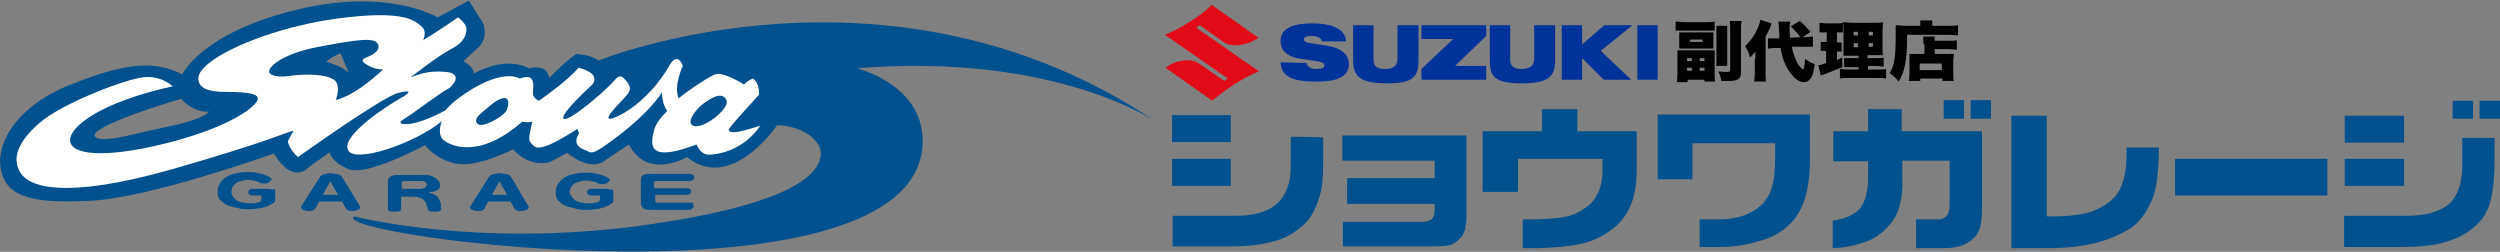
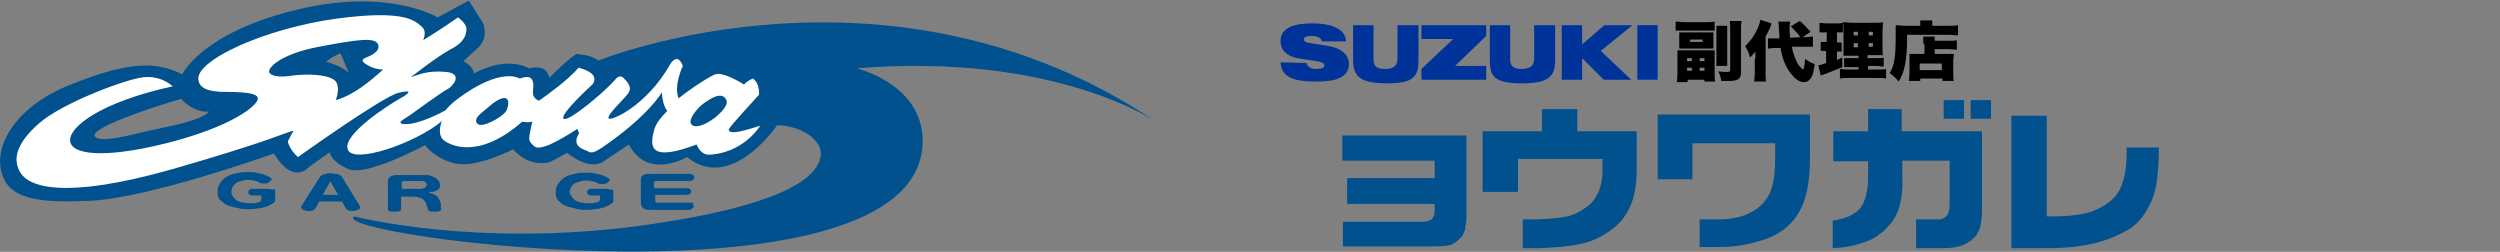
<svg xmlns="http://www.w3.org/2000/svg" version="1.1" id="レイヤー_1" x="0px" y="0px" viewBox="0 0 417 42" style="enable-background:new 0 0 417 42;" xml:space="preserve">
  <rect x="0" y="0" width="417" height="42" fill="#808080" stroke="none" />
  <style type="text/css">
	.st0{fill:#003399;}
	.st1{fill:#E20A17;}
	.st2{fill:#00518E;}
	.st3{enable-background:new    ;}
	.st4{fill:#FFFFFF;}
</style>
  <g>
    <polygon class="st0" points="242.7,11 247.9,6 247.9,5.8 247.9,4.2 237.1,4.2 237.1,6.5 242.4,6.5 237.1,11.5 237.1,12 237.1,13.3    247.9,13.3 247.9,11  " />
    <rect x="273.1" y="4.2" class="st0" width="3.4" height="9.1" />
    <polygon class="st0" points="272.3,4.2 267.6,4.2 263.9,7.4 263.9,4.2 260.5,4.2 260.5,13.3 263.9,13.3 263.9,9.7 267.5,13.3    272.1,13.3 267,8.5  " />
    <path class="st0" d="M255.9,4.2v5.5c0,0.8-0.2,1.8-2.1,1.8s-1.9-1-1.9-1.8V4.2h-3.4V10c0,2.7,0.7,3.9,5.3,3.9   c4.5,0,5.6-1.1,5.6-3.9V4.2H255.9z" />
    <path class="st0" d="M233.1,4.2v5.5c0,0.8-0.2,1.8-2.1,1.8s-1.9-1-1.9-1.8V4.2h-3.4V10c0,2.7,1.1,3.9,5.6,3.9s5.3-1.1,5.3-3.9V4.2   H233.1z" />
    <path class="st0" d="M217.9,10.5c0.2,0.6,0.6,1,1.7,1c0.9,0,1.3-0.2,1.3-0.5c0-0.7-0.5-0.7-4-1.2c-3.4-0.5-3.3-2.6-3.3-3   c0-2.9,4.1-2.9,5.5-2.9c2.6,0,5.4,0.8,5.4,3h-4c-0.1-0.5-0.7-0.9-1.7-0.9c-0.9,0-1.3,0.2-1.3,0.5c0,0.6,0.3,0.6,3.7,1.1   s3.8,2.2,3.8,3.1c0,3-4.2,2.9-5.7,2.9c-3.4,0-5.6-0.7-5.7-3.2L217.9,10.5L217.9,10.5L217.9,10.5z" />
-     <path class="st1" d="M209.9,6.3c-1,0.8-3.9,1.9-5.7,0.8l-4.1-2.9l-0.6,0.4l10.5,7.3c-2.6,1-5.7,3.1-7.8,4.9l-7.8-5.5   c1.1-0.9,3.8-1.9,5.6-0.7l4.2,2.9l0.6-0.4l-10.5-7.3c2.2-0.8,6.3-3.3,7.8-5L209.9,6.3z" />
  </g>
  <g>
    <g>
-       <path class="st2" d="M195.5,19.2h9.8v4.5h-9.8V19.2L195.5,19.2z M195.5,26.5h9.8V31h-9.8V26.5L195.5,26.5z M220.7,22.9v4.8    c0,2.1-0.2,3.8-0.6,5.1c-0.4,1.3-0.9,2.4-1.4,3.2s-1.1,1.4-1.6,1.8c-0.5,0.4-0.9,0.7-1.2,0.9c-1.1,0.8-2.6,1.4-4.4,1.8    c-1.8,0.4-3.8,0.6-6.1,0.6h-9.8V36h8.8c1.4,0,2.6,0,3.6-0.1c0.7-0.1,1.4-0.2,2.1-0.4c0.3-0.1,0.7-0.2,1.3-0.5    c0.6-0.2,1.2-0.7,1.8-1.2c0.6-0.6,1.1-1.3,1.5-2.4c0.4-1,0.6-2.3,0.6-4v-4.6L220.7,22.9" />
      <path class="st2" d="M223.9,22.6h20.7v14.1c0,0.2,0,0.4-0.1,0.7s-0.1,0.5-0.1,0.8c-0.1,0.3-0.2,0.5-0.3,0.8s-0.3,0.5-0.6,0.8    c-0.7,0.7-1.5,1.2-2.4,1.2c-1,0.1-1.9,0.1-2.6,0.1H224V37h13.1c0.8,0,1.4-0.2,1.7-0.4c0.3-0.3,0.5-0.8,0.5-1.6v-1h-14.6v-4.3h14.6    v-2.9h-15.4L223.9,22.6" />
      <path class="st2" d="M273,21.9v6.3c0,2.4-0.3,4.4-1,6c-0.7,1.7-1.7,3-3.2,4.1c-1.6,1.2-3.3,2-5.2,2.4c-1.9,0.4-4.2,0.6-7,0.7H254    v-4.8h2.3c2.1-0.1,3.8-0.2,5.1-0.5c1.3-0.3,2.6-1,3.9-2.1c0.6-0.6,1.1-1.4,1.5-2.4c0.3-1,0.5-1.9,0.5-2.9v-2.2h-14.1V32h-5.9V21.9    h9.9v-3.7h5.9v3.7H273" />
      <path class="st2" d="M301.9,19.1v7.1c0,2.9-0.3,5.3-0.9,7.1s-1.5,3.3-2.9,4.5c-1.1,1-2.6,1.8-4.3,2.3c-2.1,0.7-4.5,1.1-7.1,1.1    h-3.2v-4.6h3c1.6,0,3.1-0.2,4.5-0.7c1.3-0.5,2.3-1.2,3-1.9c0.8-0.9,1.3-1.8,1.6-2.9c0.3-1.1,0.5-2.7,0.5-4.8v-2.4h-13.8v6h-5.8    V19.1H301.9" />
      <path class="st2" d="M305.8,21.9h5.8v-3.7h5.6v3.7h13.4v13.4c0,0.7-0.1,1.4-0.2,2.1c-0.1,0.7-0.4,1.3-0.8,1.9    c-0.6,0.7-1.2,1.1-2,1.5c-0.9,0.4-2.1,0.6-3.5,0.6h-4.5v-4.8h1.5c0.1,0,0.2,0,0.3,0c0.1,0,0.2,0,0.3,0c0.7,0,1.2,0,1.7,0    s0.9-0.2,1.2-0.5c0.3-0.2,0.4-0.6,0.5-1s0.1-0.9,0.1-1.5c0-0.1,0-0.2,0-0.3s0-0.2,0-0.3v-6.2h-7.9v2.7c0.1,1.9-0.1,3.6-0.5,5    c-0.3,1-0.7,1.8-1.2,2.5c-0.2,0.3-0.6,0.7-1,1.1c-0.4,0.5-1,0.9-1.7,1.4c-0.8,0.5-1.7,0.9-2.9,1.2c-1.1,0.4-2.6,0.6-4.3,0.7v-4.6    c2.2-0.3,3.7-1,4.6-2.1c0.9-1.2,1.3-2.9,1.3-5.2v-2.6h-5.8V21.9L305.8,21.9z M324.2,16.7h3.4v3.1h-3.4V16.7z M328.7,16.7h3.4v3.1    h-3.4V16.7z" />
      <path class="st2" d="M341.4,19.3v16.8h0.8c3,0,5.3-0.3,6.9-0.9c1.3-0.5,2.5-1.2,3.5-2.2c0.7-0.7,1.2-1.7,1.6-3    c0.4-1.5,0.6-3.3,0.5-5.4h5.4c0,2.7-0.2,4.7-0.4,6c-0.2,1.3-0.6,2.6-1.2,3.7c-0.9,1.8-2.1,3.2-3.5,4s-2.9,1.5-4.6,2    c-1.4,0.4-3,0.7-4.8,0.9s-3.9,0.2-6.2,0.2h-3.9V19.3H341.4" />
-       <polygon class="st2" points="362.8,32.6 362.8,26.5 388.2,26.5 388.2,32.6   " />
-       <path class="st2" d="M391.1,19.3h9.9v4.5h-9.9V19.3z M391.1,26.5h9.9V31h-9.9V26.5z M416.1,23v3.6c0,2.6-0.2,4.8-0.6,6.6    s-1.2,3.2-2.5,4.4c-1.4,1.3-3.1,2.2-5.2,2.8c-2,0.6-4.5,0.8-7.3,0.8H391V36h8.8c1.3,0,2.5,0,3.6-0.1c0.8-0.1,1.4-0.2,1.8-0.3    c1.8-0.5,3.1-1.2,3.8-2.1c1.2-1.4,1.8-3.7,1.7-6.9V23H416.1L416.1,23z M409.1,16.8h3.4v3h-3.4V16.8z M413.6,16.8h3.4v3h-3.4V16.8z    " />
    </g>
  </g>
  <g class="st3">
    <path d="M279.5,3.6c0.5,0,0.9,0.1,1.5,0.1h3.5c0.6,0,1,0,1.5-0.1v1.5c-0.4,0-0.7,0-1.3,0h-3.9c-0.6,0-0.9,0-1.3,0V3.6z M284.7,8.4   c0.6,0,1,0,1.3,0c0,0.4,0,0.8,0,1.3v2.5c0,0.5,0,1,0.1,1.4h-1.8v-0.3h-2.8v0.4h-1.8c0-0.4,0.1-0.8,0.1-1.3V9.6c0-0.5,0-0.9,0-1.2   c0.3,0,0.8,0,1.3,0H284.7z M280.1,6.2c0-0.3,0-0.6,0-0.8c0.4,0,0.6,0,1.2,0h3.4c0.5,0,0.8,0,1.1,0c0,0.2,0,0.4,0,0.8v1.1   c0,0.4,0,0.5,0,0.8c-0.4,0-0.6,0-1.1,0h-3.4c-0.5,0-0.8,0-1.2,0c0-0.2,0-0.5,0-0.8V6.2z M281.4,10.2h0.8V9.7h-0.8V10.2z    M281.4,11.8h0.8v-0.5h-0.8V11.8z M281.9,7h2.1V6.6h-2.1V7z M283.5,10.2h0.8V9.7h-0.8V10.2z M283.5,11.8h0.8v-0.5h-0.8V11.8z    M288.1,4.3c0,0.3,0,0.6,0,1.1v4.5c0,0.6,0,0.8,0,1.1h-1.8c0-0.3,0-0.6,0-1.1V5.4c0-0.5,0-0.8,0-1.1H288.1z M290.5,3.6   c-0.1,0.3-0.1,0.6-0.1,1.3V12c0,1.2-0.5,1.5-2.1,1.5c-0.3,0-0.5,0-1.2,0c-0.1-0.7-0.2-1-0.5-1.6c0.6,0.1,1.1,0.1,1.5,0.1   c0.4,0,0.5-0.1,0.5-0.3V4.9c0-0.6,0-1-0.1-1.4H290.5z" />
    <path d="M292.8,9.8c0-0.6,0-0.8,0-1.2c-0.5,0.6-0.5,0.6-0.9,1c-0.2-0.9-0.4-1.2-0.8-1.9c1-1,1.6-1.9,2.1-3c0.2-0.5,0.4-1,0.4-1.4   l1.9,0.6c-0.3,0.9-0.3,0.9-1,2.2v6.2c0,0.6,0,0.9,0.1,1.3h-2c0-0.4,0.1-0.8,0.1-1.3V9.8z M298.9,7.8c0.1,0.9,0.4,1.6,0.7,2.3   c0.2,0.5,0.5,0.9,0.8,1.2c0.1,0.1,0.3,0.3,0.3,0.3c0.2,0,0.3-0.7,0.4-1.8c0.6,0.5,0.9,0.6,1.6,0.9c-0.2,1.2-0.3,1.9-0.7,2.4   c-0.3,0.4-0.6,0.6-1.1,0.6c-0.6,0-1.2-0.3-1.9-1.1c-1-1.1-1.7-2.6-2-4.6L296.1,8c-0.6,0-0.8,0.1-1.2,0.1l0-1.7c0.3,0,0.4,0,0.5,0   c0.2,0,0.6,0,0.8,0l0.6,0c0-0.6,0-0.6-0.1-1.9c0-0.3,0-0.6-0.1-0.9l2,0c0,0.3-0.1,0.5-0.1,0.9c0,0.6,0,1,0.1,1.8l1.7-0.1   c-0.4-0.6-1-1.2-1.6-1.8l1.5-0.9c0.6,0.5,1.1,1,1.8,1.8l-1.3,0.9l0.3,0c0.7,0,1-0.1,1.4-0.1l0,1.7c-0.2,0-0.3,0-0.5,0   c-0.2,0-0.4,0-0.8,0L298.9,7.8z" />
    <path d="M304.3,5.4c-0.3,0-0.5,0-0.8,0V3.8c0.3,0,0.7,0.1,1.2,0.1h1.6c0.5,0,0.8,0,1.1-0.1v1.6c-0.3,0-0.6,0-0.8,0h-0.2v1.7h0.1   c0.3,0,0.5,0,0.7,0v1.5c-0.3,0-0.5,0-0.7,0h-0.1V10c0.4-0.2,0.5-0.2,0.9-0.4l0,1.6c-1,0.4-1.7,0.7-3.3,1.3c-0.1,0-0.1,0-0.3,0.1   l-0.4-1.7c0.4-0.1,0.6-0.1,1.3-0.4V8.5h-0.1c-0.3,0-0.6,0-0.8,0V7c0.3,0,0.5,0,0.9,0h0.1V5.4H304.3z M310,11.2h-1.1   c-0.8,0-1,0-1.3,0V9.7c0.3,0,0.5,0,1.3,0h1.1V9.3h-1.1c-0.8,0-1.1,0-1.4,0c0-0.3,0-0.7,0-1.4V5.2c0-0.8,0-1.1-0.1-1.5   c0.5,0,0.9,0.1,1.7,0.1h3.4c0.9,0,1.3,0,1.6-0.1c0,0.3-0.1,0.9-0.1,1.6v2.4c0,0.8,0,1.2,0.1,1.5c-0.4,0-0.5,0-1.2,0h-1.4v0.5h1.3   c0.7,0,1,0,1.4-0.1v1.5c-0.4,0-0.7-0.1-1.3-0.1h-1.3v0.6h1.6c0.7,0,1,0,1.4-0.1v1.6c-0.4-0.1-0.8-0.1-1.5-0.1h-4.7   c-0.7,0-1.1,0-1.5,0.1v-1.6c0.3,0,0.6,0.1,1.3,0.1h1.8V11.2z M309.2,5.3v0.6h0.7V5.3H309.2z M309.2,7.2v0.7h0.7V7.2H309.2z    M311.7,5.9h0.7V5.3h-0.7V5.9z M311.7,7.8h0.7V7.2h-0.7V7.8z" />
    <path d="M320.3,4c0-0.2,0-0.4,0-0.6h2c0,0.2,0,0.3,0,0.6v0.3h2.6c0.8,0,1.3,0,1.7-0.1v1.7c-0.5,0-1.1-0.1-1.7-0.1h-6.8   c0,0.2,0,0.4,0,0.5c0,3.7-0.4,5.7-1.4,7.3c-0.5-0.6-0.9-1-1.5-1.4c0.8-1.3,1-2.7,1-6.3c0-0.8,0-1.3,0-1.7c0.5,0,1,0.1,1.6,0.1h2.5   V4z M320.8,7.3c0-0.6,0-0.9,0-1.2h1.9c0,0.2,0,0.4,0,0.7h2.3c0.7,0,1.1,0,1.4-0.1v1.6c-0.4,0-0.9-0.1-1.3-0.1h-2.4v0.8h2.1   c0.5,0,0.8,0,1.1,0c0,0.4-0.1,0.7-0.1,1.2v1.8c0,0.7,0,1.1,0.1,1.5h-1.9v-0.4h-3.7v0.4h-1.9c0-0.3,0.1-0.8,0.1-1.4V10   c0-0.4,0-0.7,0-1c0.3,0,0.6,0,1.1,0h1.4V7.3z M320.2,11.7h3.7v-1.1h-3.7V11.7z" />
  </g>
  <g>
    <path class="st2" d="M99.8,10.1c0,0,48.6-19.7,93,10.2c0,0-16.8-11.6-49.9-8.9c0,0,11,2.6,11,12.1c0,29.2-100.1,15.8-94.8,12.6   c0,0,20,5.2,47.3,1.6c27.3-3.7,30.2-9.2,30.5-11.8s-3.4-5-7.3-5c0,0-7.6,11.3-15,5.3c0,0-6.6,3.9-9.7-2.1l-3.9,2.6   c0,0-2.1,2.2-6.4-1.2L91.8,27c0,0-3.3,1.2-6.2-2.1c0,0-6,3.1-9.5,2.4s-5.2-3.1-5.2-3.1s-9.7,5.3-12.8,4C55,26.8,55,25.4,55,25.4   l-3.4,2.4c0,0-2.6,3.3-5.9-2.2c0,0-20.9,7.5-30.8,7.9c-7.8,0.3-13.3,0-14.6-4.6c-1.4-4.7,2.4-11.2,11.5-14.8s13.8-4.1,18.6-1.7   c0,0,3.3-7.1,19.6-10.9C64.9-2,73,2.9,73,2.9l5.2-2.8l2.4,3.8c0,0,1,2.4-0.9,4.1s-2.4,2.2-2.4,2.2s1.9,1,1.7,2.1c0,0,5-3.1,9.3-0.9   c0,0,2.9-0.9,3.3,1.6c0,0,4-4,4.7-4C96.9,9.1,98.7,9.2,99.8,10.1 M58.2,12.2l-1.4-3.3c0,0-1.4,0.5-2.4,1.4   C54.4,10.3,57.1,11,58.2,12.2 M15.8,22.7c0.7,1.4,7.1-0.5,9.5-1s8.4-1.6,9.6-3.1c-2.6,0.3-4.7-2.1-4.7-2.1   C25.9,17.7,15.1,21.3,15.8,22.7" />
    <path class="st4" d="M121.6,21.8c-0.2-0.3,0.3-0.8,5-6c0,0,0.2-1.8-1-2.7c0,0-0.9,0.3-1.5,1c0,0-3.4-2.2-4.8-1.7   c-0.8,0.3-3.6,2-6.1,4c-0.9-2.1,0.7-5.4,0.7-5.4c-0.9-2.4-2.1-0.3-2.1-0.3c-4,7.1-10.2,9.7-10.3,9c-0.2-0.7,2.9-3.4,3.4-4.3   c0.5-0.9-0.2-1.7-0.9-2.4c-0.7-0.7-1.4,0.3-1.4,0.3c-1.6,1.9-7.9,7.2-8.6,6.5s4.8-5.7,4.8-5.7s0.5-0.5,0.3-1.2   c-0.3-1.1-2.6-1.6-2.6-1.6c-1.7,2-5.3,4.6-6.6,5.5c-0.5-0.2-1.1-0.6-1-1.6c0.2-1.7,0-2.9-2.2-2.1c0,0-3.1-2.1-10.5,3.5   c-0.8,0.6-1.4,1.2-1.9,1.8c-0.7,0.4-4.3,2.3-6.6,2.3c-2.1,0,0-1,0.7-1.5s5.5-4,6.2-4.3s2.9-2.6-0.2-2.9c-3.1-0.3-4.7,0.5-5.9,0.9   c0,0,4.3-3.4,6.7-4.7c2.4-1.2,2.6-2.6,2.6-3.4c0-0.9-1.4-1.9-1.4-1.9S74,4.6,70.6,6.7c0.2-0.6,0.5-1.6-0.2-2.2   c-1-0.8-2.3-3-14.2-1.4s-23.8,7-23.1,10.3c0.3,1.7,2.5,1.8,3.5,1.9c1,0.1,6.4-0.2,6.4,1.1c0.1,1.2-4.5,4.8-15.3,7.5s-16,1.8-16-0.5   c-0.1-2.3,5.2-6.4,17.1-9c0,0-1.9-1.9-5-1.5s-13.4,4.3-17.2,7.6s-4.6,6-3.2,8.3s7.1,4.6,25.4-0.6c16.7-4.8,18.7-6.1,20.2-6.4   c-0.4,0.6-0.7,1.2-1,1.8c0,0,0.3,1.4,1.7,2.6c0,0,14-10,16.7-10.7c2.8-0.7,1.7,0.2,0.2,1c-1.6,0.9-9.5,5.9-8.6,8.4   c0.8,2.6,11.3-1,15.7-4.7c-0.5,1.3-0.4,2.4,0.1,3c1,1,5.9,3.6,13.3-2.9c0,0,0.8,0.2,1.7,0c-0.2,0.7-0.3,1.4-0.4,1.8   c-0.2,1-0.2,1.4,0.3,1.9s0.7,1,2.8,0.2c2.1-0.9,4.8-2.7,4.8-2.7l0.3,0.7c-1,1.6-0.2,2.4,0.9,2.8c1,0.3,0.9,1,3.1-0.5   c7.7-5.3,9.8-9.1,9.8-9.1c0.1,1.7,0.5,2.6,0.9,3.1c-1,1-1.8,2-2.1,2.9c-1,3.3-0.7,5.6,7,2.7c0,0,0.6,1.7,2,1.7s5.7-0.6,8.6-4.8   C126.7,20.9,122.1,22.7,121.6,21.8 M44.9,12c-0.2-0.7,1.9-3,8.3-4.2s9.5-1.7,9.9-0.3c0.3,1.1-1.3,1.8-1.8,2s-1.5,0.5-0.1,1.3   c1,0.6,1.9,0.8,2.7,0.8c-2.2,2-5,4.3-7.9,5.1c0.4-1,0.7-2.7-0.3-3.4c-1.3-0.9-4.5-1-6.9-0.7C46.4,13,45,12.6,44.9,12 M84.5,18.4   l-0.2,0.3c-0.7,0.9-4,2.8-4.7,1.9s0.7-1.7,1.7-2.6s2.4-1.9,3.1-1.6C85.2,16.8,84.5,18.4,84.5,18.4 M119.3,19.6   c-2,1.5-3.5,1.8-4,1.1c-0.6-0.9,1.3-2.9,2-3.4c2.4-1.8,3.2-1.4,3.6-1C121.6,17,121.2,18,119.3,19.6" />
    <path class="st2" d="M45.3,31.6c-0.2-0.1-0.4-0.1-0.6-0.1H42c-0.1,0-0.2,0-0.3,0.1s-0.2,0.1-0.2,0.2S41.4,32,41.4,32   c0,0.1,0,0.2,0.1,0.3c0,0.1,0.1,0.1,0.2,0.2c0.1,0.1,0.2,0.1,0.3,0.1h1.3c0.1,0,0.2,0,0.2,0c0.1,0,0.1,0.1,0.1,0.2v0.4   c0,0.1,0,0.2-0.1,0.3s-0.2,0.2-0.3,0.2c-0.1,0.1-0.3,0.1-0.4,0.1c-0.1,0-0.3,0.1-0.4,0.1c-0.1,0-0.3,0-0.4,0c-0.1,0-0.3,0-0.4,0   c-0.3,0-0.6,0-0.9-0.1c-0.3,0-0.7-0.1-0.9-0.2c-0.3-0.1-0.5-0.3-0.7-0.5s-0.3-0.4-0.4-0.6c-0.1-0.2-0.1-0.4-0.1-0.6   c0-0.2,0.1-0.5,0.2-0.7c0.1-0.2,0.3-0.4,0.5-0.6s0.5-0.3,0.9-0.4s0.7-0.2,1.1-0.2c0.6,0,1.1,0.1,1.7,0.3c0.1,0.1,0.3,0.1,0.4,0.2   c0.1,0.1,0.2,0.1,0.4,0.1c0.1,0,0.2,0,0.4,0s0.4,0,0.5-0.1c0.2-0.1,0.3-0.2,0.4-0.3c0.1-0.1,0.2-0.2,0.2-0.3c0-0.1,0-0.2-0.2-0.3   c-0.3-0.2-0.7-0.3-1.1-0.5c-0.4-0.1-0.8-0.2-1.3-0.3c-0.4-0.1-0.9-0.1-1.4-0.1s-0.9,0-1.4,0.1S39,29,38.6,29.1   c-0.4,0.2-0.8,0.3-1.1,0.6c-0.3,0.2-0.6,0.5-0.7,0.7c-0.2,0.3-0.3,0.5-0.4,0.8c-0.1,0.3-0.1,0.6-0.1,0.8c0,0.3,0,0.5,0.1,0.8   s0.2,0.5,0.5,0.7c0.2,0.2,0.5,0.5,0.8,0.6c0.3,0.2,0.7,0.3,1.1,0.4c0.4,0.1,0.8,0.2,1.3,0.3s0.9,0.1,1.4,0.1c0.7,0,1.3-0.1,2-0.2   c0.6-0.1,1.2-0.3,1.7-0.6c0.2-0.1,0.4-0.2,0.6-0.4c0.1-0.1,0.1-0.1,0.1-0.2c0-0.1,0-0.2,0-0.2v-0.7v-0.7c0-0.1,0-0.2-0.1-0.4   C45.6,31.7,45.5,31.6,45.3,31.6z" />
    <path class="st2" d="M57.1,29.6c-0.1-0.2-0.2-0.3-0.4-0.4S56.3,29,56,29s-0.5-0.1-0.8-0.1s-0.6,0-0.8,0.1c-0.3,0-0.5,0.1-0.7,0.2   s-0.3,0.3-0.4,0.4l-3.1,4.9v0.1c0,0.1,0.1,0.2,0.2,0.3c0.2,0.1,0.3,0.2,0.5,0.2c0.2,0.1,0.4,0.1,0.6,0.1c0.2,0,0.5,0,0.7-0.1   s0.3-0.2,0.4-0.3l0.6-1.1l0.1-0.1H57c0.1,0,0.1,0,0.1,0.1l0.6,1.1l0,0c0.1,0.1,0.2,0.2,0.4,0.3s0.5,0.1,0.7,0.1s0.4,0,0.6-0.1   c0.2-0.1,0.4-0.1,0.5-0.2c0.1-0.1,0.2-0.2,0.2-0.3v-0.1L57.1,29.6z M56.4,32.5L56.4,32.5h-2.3l0,0c0,0,0,0-0.1,0l0,0l0,0l0,0l0,0   l0,0c0,0,0,0-0.1,0l0,0l0,0v-0.1l1-1.8v-0.1c0-0.1,0.1-0.1,0.2-0.1h0.1c0.1,0,0.1,0,0.1,0.1v0.1L56.4,32.5   C56.4,32.4,56.4,32.5,56.4,32.5z" />
    <path class="st2" d="M73.5,33.8c-0.1-0.1-0.1-0.3-0.2-0.4c-0.1-0.1-0.1-0.3-0.2-0.4c-0.1-0.2-0.2-0.3-0.4-0.4   c-0.2-0.1-0.4-0.2-0.6-0.3c-0.1,0-0.2-0.1-0.4-0.1c-0.1,0-0.1-0.1-0.1-0.1l0,0c0-0.1,0.1-0.1,0.1-0.1H72c0.3,0,0.5-0.1,0.8-0.2l0,0   c0.2-0.1,0.4-0.2,0.5-0.4c0.1-0.2,0.1-0.3,0.1-0.5s0-0.3-0.1-0.5S73.1,30.1,73,30c-0.1-0.1-0.3-0.3-0.5-0.4s-0.4-0.2-0.7-0.3   c-0.2-0.1-0.5-0.1-0.7-0.1c-0.3,0-0.5,0-0.8,0h-3.9c-0.3,0-0.6,0-0.9,0.1s-0.5,0.2-0.6,0.4c-0.1,0.2-0.2,0.3-0.2,0.5V35   c0,0.1,0,0.1,0.2,0.2c0.1,0.1,0.3,0.1,0.4,0.1c0.2,0,0.3,0,0.5,0s0.3,0,0.5,0s0.3-0.1,0.4-0.1c0.1-0.1,0.2-0.1,0.2-0.2v-2.1v-0.1   H67h2c0.4,0,0.7,0.1,1.1,0.2c0.3,0.1,0.6,0.3,0.7,0.5c0.2,0.2,0.3,0.4,0.3,0.6c0.1,0.2,0.1,0.4,0.2,0.6c0,0.1,0.1,0.2,0.1,0.3   s0.1,0.1,0.2,0.2c0.1,0.1,0.2,0.1,0.4,0.1c0.2,0,0.3,0,0.5,0c0.1,0,0.3,0,0.4,0s0.3,0,0.4-0.1c0.1,0,0.2-0.1,0.2-0.1   c0.1-0.1,0.1-0.1,0.1-0.2c0-0.1,0-0.2-0.1-0.4C73.6,34.1,73.5,34,73.5,33.8z M71,31.2c-0.1,0.1-0.2,0.2-0.4,0.2   c-0.1,0-0.3,0.1-0.5,0.1c-0.1,0-0.3,0-0.4,0h-2.6H67c0,0,0,0,0-0.1v-0.8c0-0.1,0-0.1,0-0.2s0.1-0.1,0.3-0.2c0.1,0,0.2,0,0.3,0h2.3   c0.2,0,0.4,0,0.6,0s0.4,0.1,0.5,0.2s0.2,0.2,0.2,0.4C71.1,31,71.1,31.1,71,31.2z" />
-     <path class="st2" d="M85.3,29.6c-0.1-0.2-0.2-0.3-0.4-0.4c-0.2-0.1-0.4-0.2-0.7-0.2c-0.3,0-0.5-0.1-0.8-0.1s-0.6,0-0.8,0.1   c-0.3,0-0.5,0.1-0.7,0.2s-0.3,0.3-0.4,0.4l-3.1,4.9v0.1c0,0.1,0.1,0.2,0.2,0.3s0.3,0.2,0.5,0.2c0.2,0.1,0.4,0.1,0.6,0.1   s0.5,0,0.7-0.1s0.4-0.2,0.4-0.3l0.6-1.1l0.1-0.1h3.6c0.1,0,0.1,0,0.1,0.1l0.6,1.1l0,0c0.1,0.1,0.2,0.2,0.4,0.3   c0.2,0.1,0.5,0.1,0.7,0.1s0.4,0,0.6-0.1s0.4-0.1,0.5-0.2c0.1-0.1,0.2-0.2,0.2-0.3c0,0,0,0,0-0.1L85.3,29.6z M84.6,32.5L84.6,32.5   h-2.3l0,0c0,0,0,0-0.1,0s-0.1-0.1-0.1-0.1l1-1.8v-0.1c0-0.1,0.1-0.1,0.2-0.1h0.1c0.1,0,0.1,0,0.1,0.1v0.1L84.6,32.5   C84.6,32.4,84.6,32.5,84.6,32.5z" />
    <path class="st2" d="M101.7,31.6c-0.2-0.1-0.4-0.1-0.6-0.1h-2.6c-0.1,0-0.2,0-0.3,0.1c-0.1,0.1-0.2,0.1-0.2,0.2S97.9,32,97.9,32   c0,0.1,0,0.2,0.1,0.3c0,0.1,0.1,0.1,0.2,0.2c0.1,0.1,0.2,0.1,0.3,0.1h1.3c0.1,0,0.2,0,0.2,0c0.1,0,0.1,0.1,0.1,0.2v0.4   c0,0.1-0.1,0.2-0.1,0.3c-0.1,0.1-0.2,0.2-0.3,0.2c-0.1,0.1-0.3,0.1-0.4,0.1s-0.3,0.1-0.4,0.1s-0.3,0-0.4,0s-0.3,0-0.4,0   c-0.3,0-0.6,0-0.9-0.1c-0.3,0-0.7-0.1-0.9-0.2c-0.3-0.1-0.5-0.3-0.7-0.5s-0.3-0.4-0.4-0.6C95,32.4,95,32.2,95,32s0.1-0.5,0.2-0.7   s0.3-0.4,0.5-0.6s0.6-0.3,0.9-0.4c0.4-0.1,0.7-0.2,1.1-0.2c0.6,0,1.1,0.1,1.7,0.3c0.1,0.1,0.3,0.1,0.4,0.2s0.2,0.1,0.4,0.1   c0.1,0,0.2,0,0.4,0c0.2,0,0.4,0,0.5-0.1c0.2-0.1,0.3-0.2,0.4-0.3c0.1-0.1,0.2-0.2,0.2-0.3c0-0.1-0.1-0.2-0.2-0.3   c-0.3-0.2-0.7-0.3-1.1-0.5c-0.4-0.1-0.8-0.2-1.3-0.3c-0.4-0.1-0.9-0.1-1.4-0.1s-0.9,0-1.4,0.1s-0.9,0.2-1.3,0.3   c-0.4,0.2-0.8,0.3-1.1,0.6c-0.3,0.2-0.5,0.5-0.7,0.7c-0.2,0.3-0.3,0.5-0.4,0.8s-0.1,0.6-0.1,0.8c0,0.3,0,0.5,0.1,0.8   s0.2,0.5,0.5,0.7c0.2,0.2,0.5,0.5,0.8,0.6c0.3,0.2,0.7,0.3,1.1,0.4c0.4,0.1,0.8,0.2,1.3,0.3s0.9,0.1,1.4,0.1c0.7,0,1.3-0.1,2-0.2   c0.6-0.1,1.2-0.3,1.7-0.6c0.2-0.1,0.4-0.2,0.6-0.4c0.1-0.1,0.1-0.1,0.1-0.2c0-0.1,0-0.2,0-0.2v-0.7V32c0-0.1,0-0.2-0.1-0.4   C102,31.7,101.9,31.6,101.7,31.6z" />
    <path class="st2" d="M115.6,33.9c-0.1-0.1-0.2-0.1-0.4-0.1h-5.3c-0.1,0-0.2,0-0.3,0c-0.1,0-0.2-0.1-0.3-0.2c0-0.1,0-0.1,0-0.2v-0.8   v-0.1h0.1h5.3c0.1,0,0.2,0,0.3-0.1c0.1-0.1,0.2-0.1,0.2-0.2c0-0.1,0.1-0.2,0.1-0.3c0-0.1,0-0.2-0.1-0.2c0-0.1-0.1-0.1-0.2-0.2   s-0.2-0.1-0.3-0.1h-5.4c-0.1,0-0.2,0-0.2-0.1v-0.7c0-0.1,0-0.1,0-0.2s0.2-0.2,0.3-0.2c0.1,0,0.2,0,0.3,0h5.3c0.1,0,0.3,0,0.4-0.1   s0.2-0.1,0.3-0.2c0.1-0.1,0.1-0.2,0.1-0.3c0-0.1,0-0.2-0.1-0.3c-0.1-0.1-0.1-0.2-0.3-0.2c-0.1-0.1-0.2-0.1-0.4-0.1h-6.7   c-0.3,0-0.5,0-0.8,0.1c-0.2,0.1-0.4,0.2-0.5,0.4c-0.1,0.2-0.1,0.3-0.1,0.5v4c0,0.2,0.1,0.3,0.2,0.5s0.3,0.3,0.5,0.4   c0.2,0.1,0.5,0.1,0.8,0.1h6.5c0.1,0,0.3,0,0.4-0.1s0.2-0.2,0.3-0.2c0.1-0.1,0.1-0.2,0.1-0.3s0-0.2-0.1-0.3   C115.8,34,115.7,34,115.6,33.9z" />
  </g>
</svg>